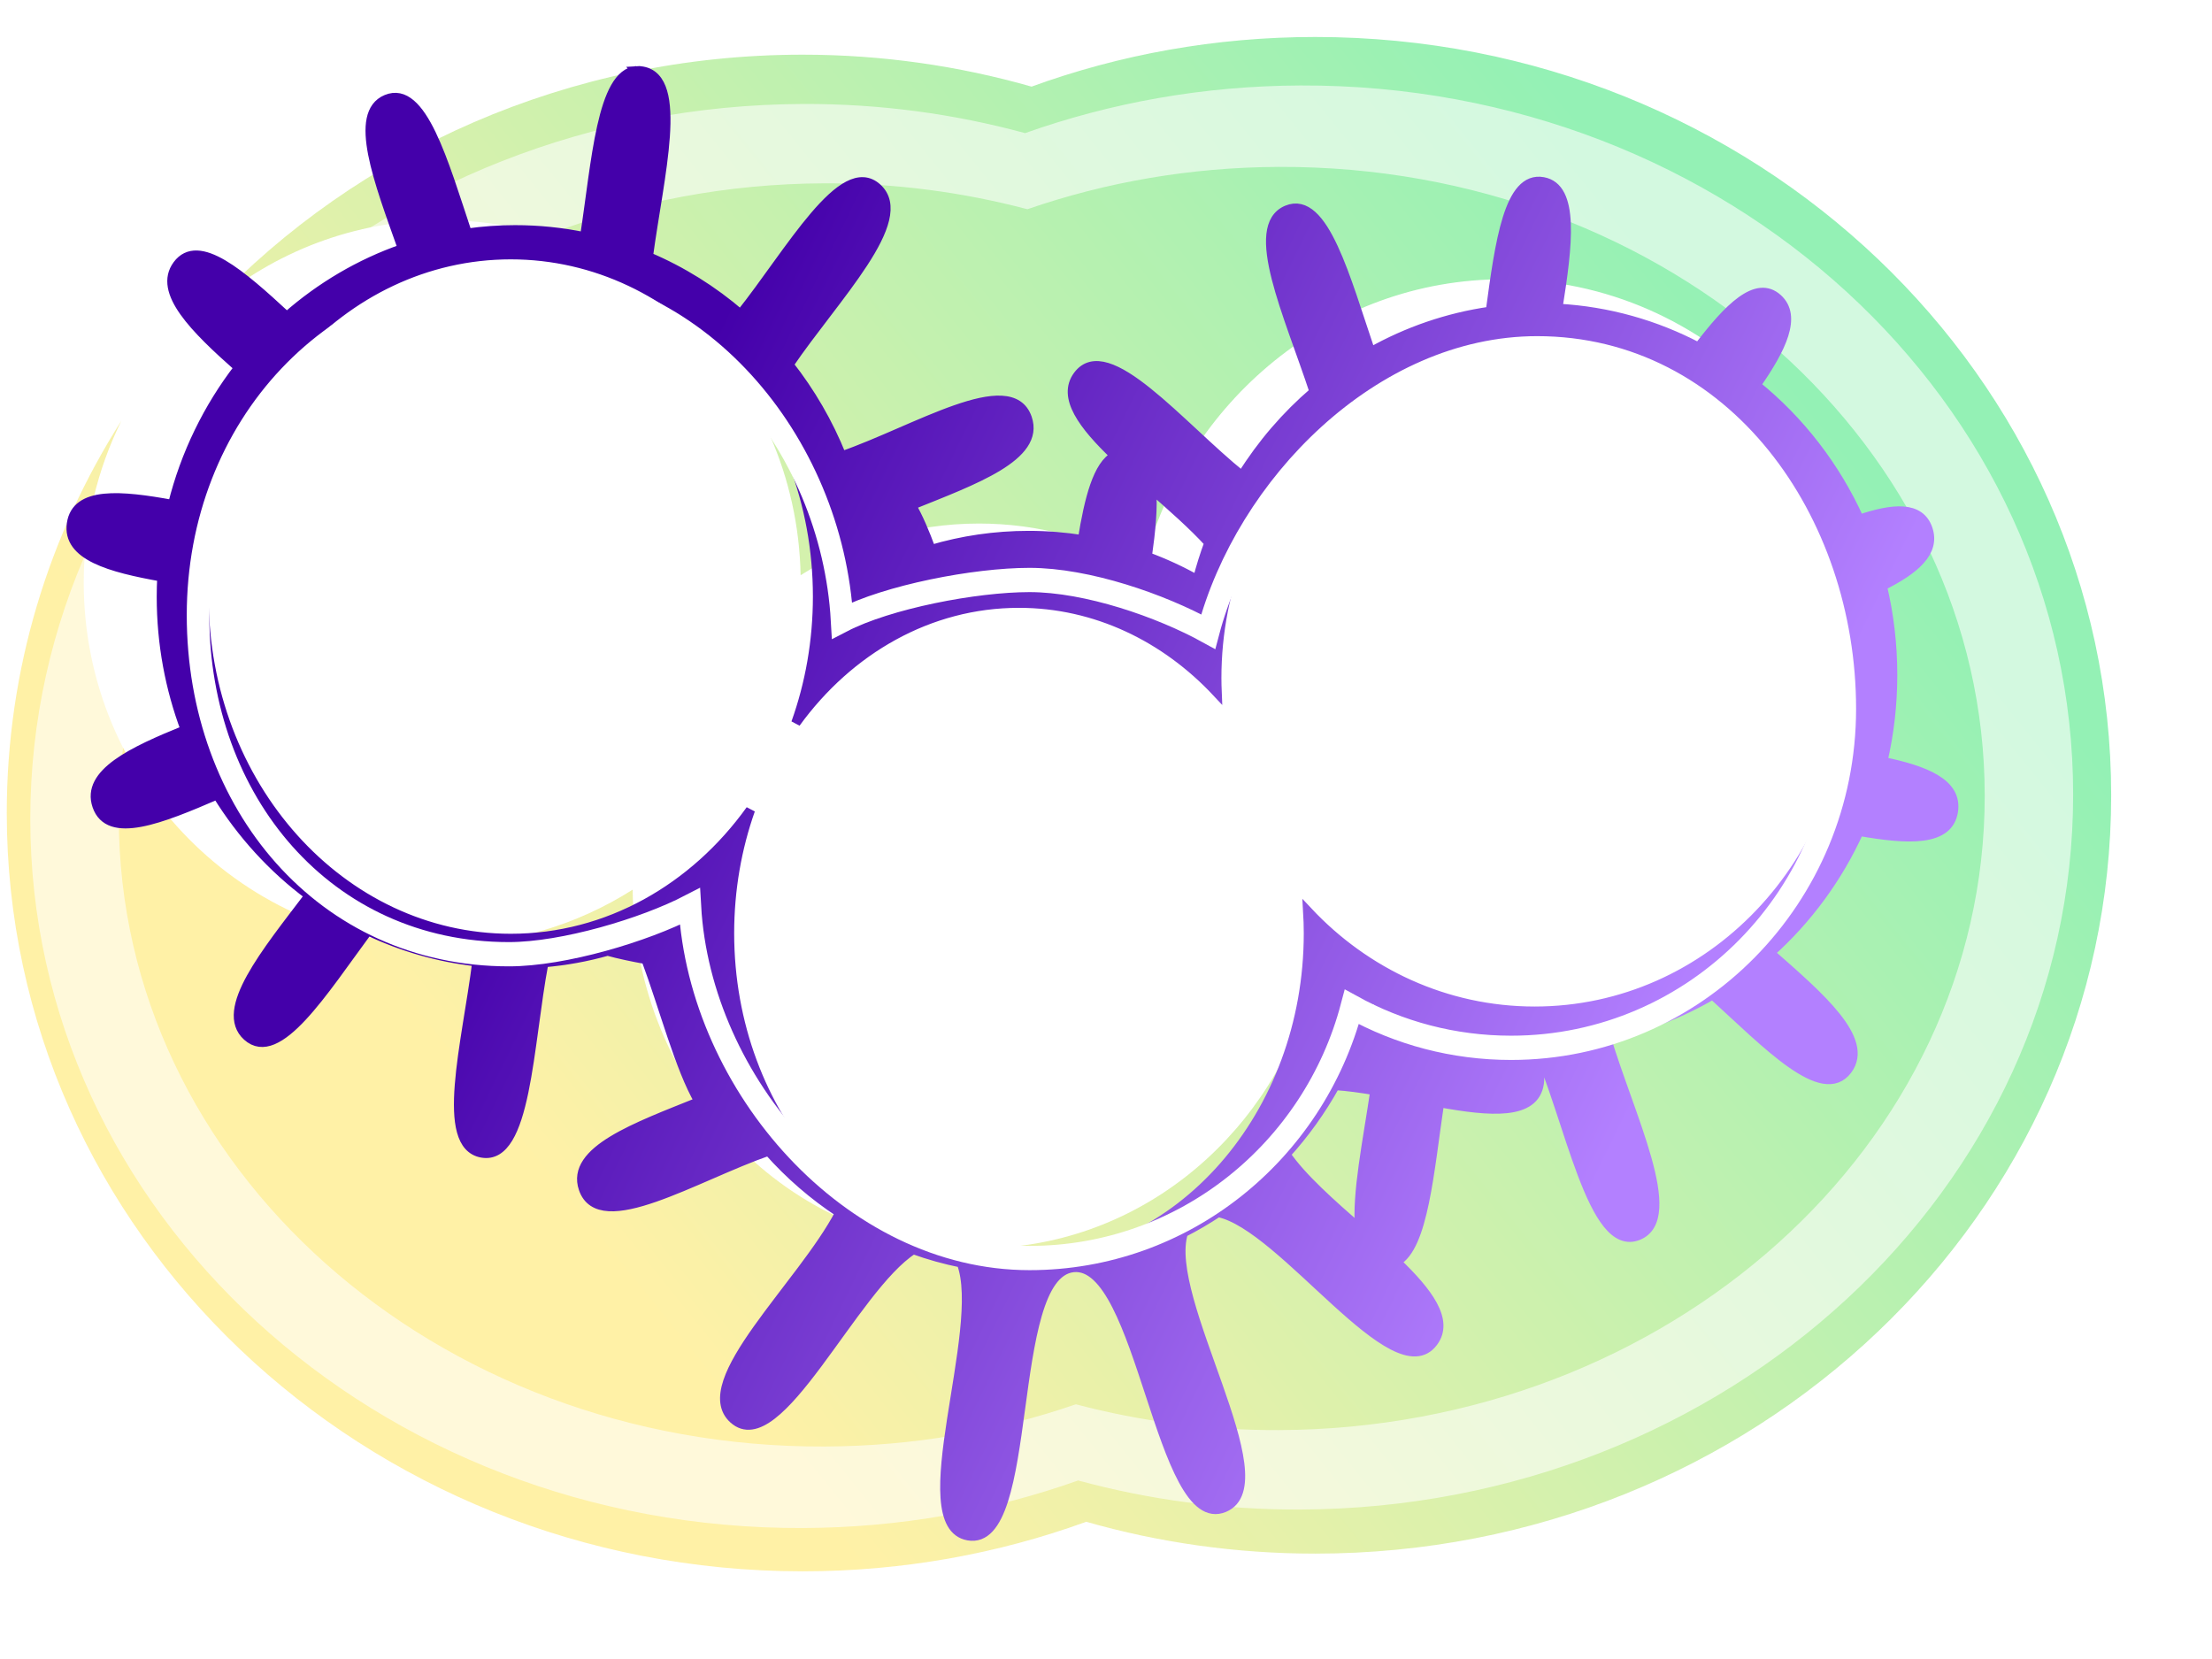
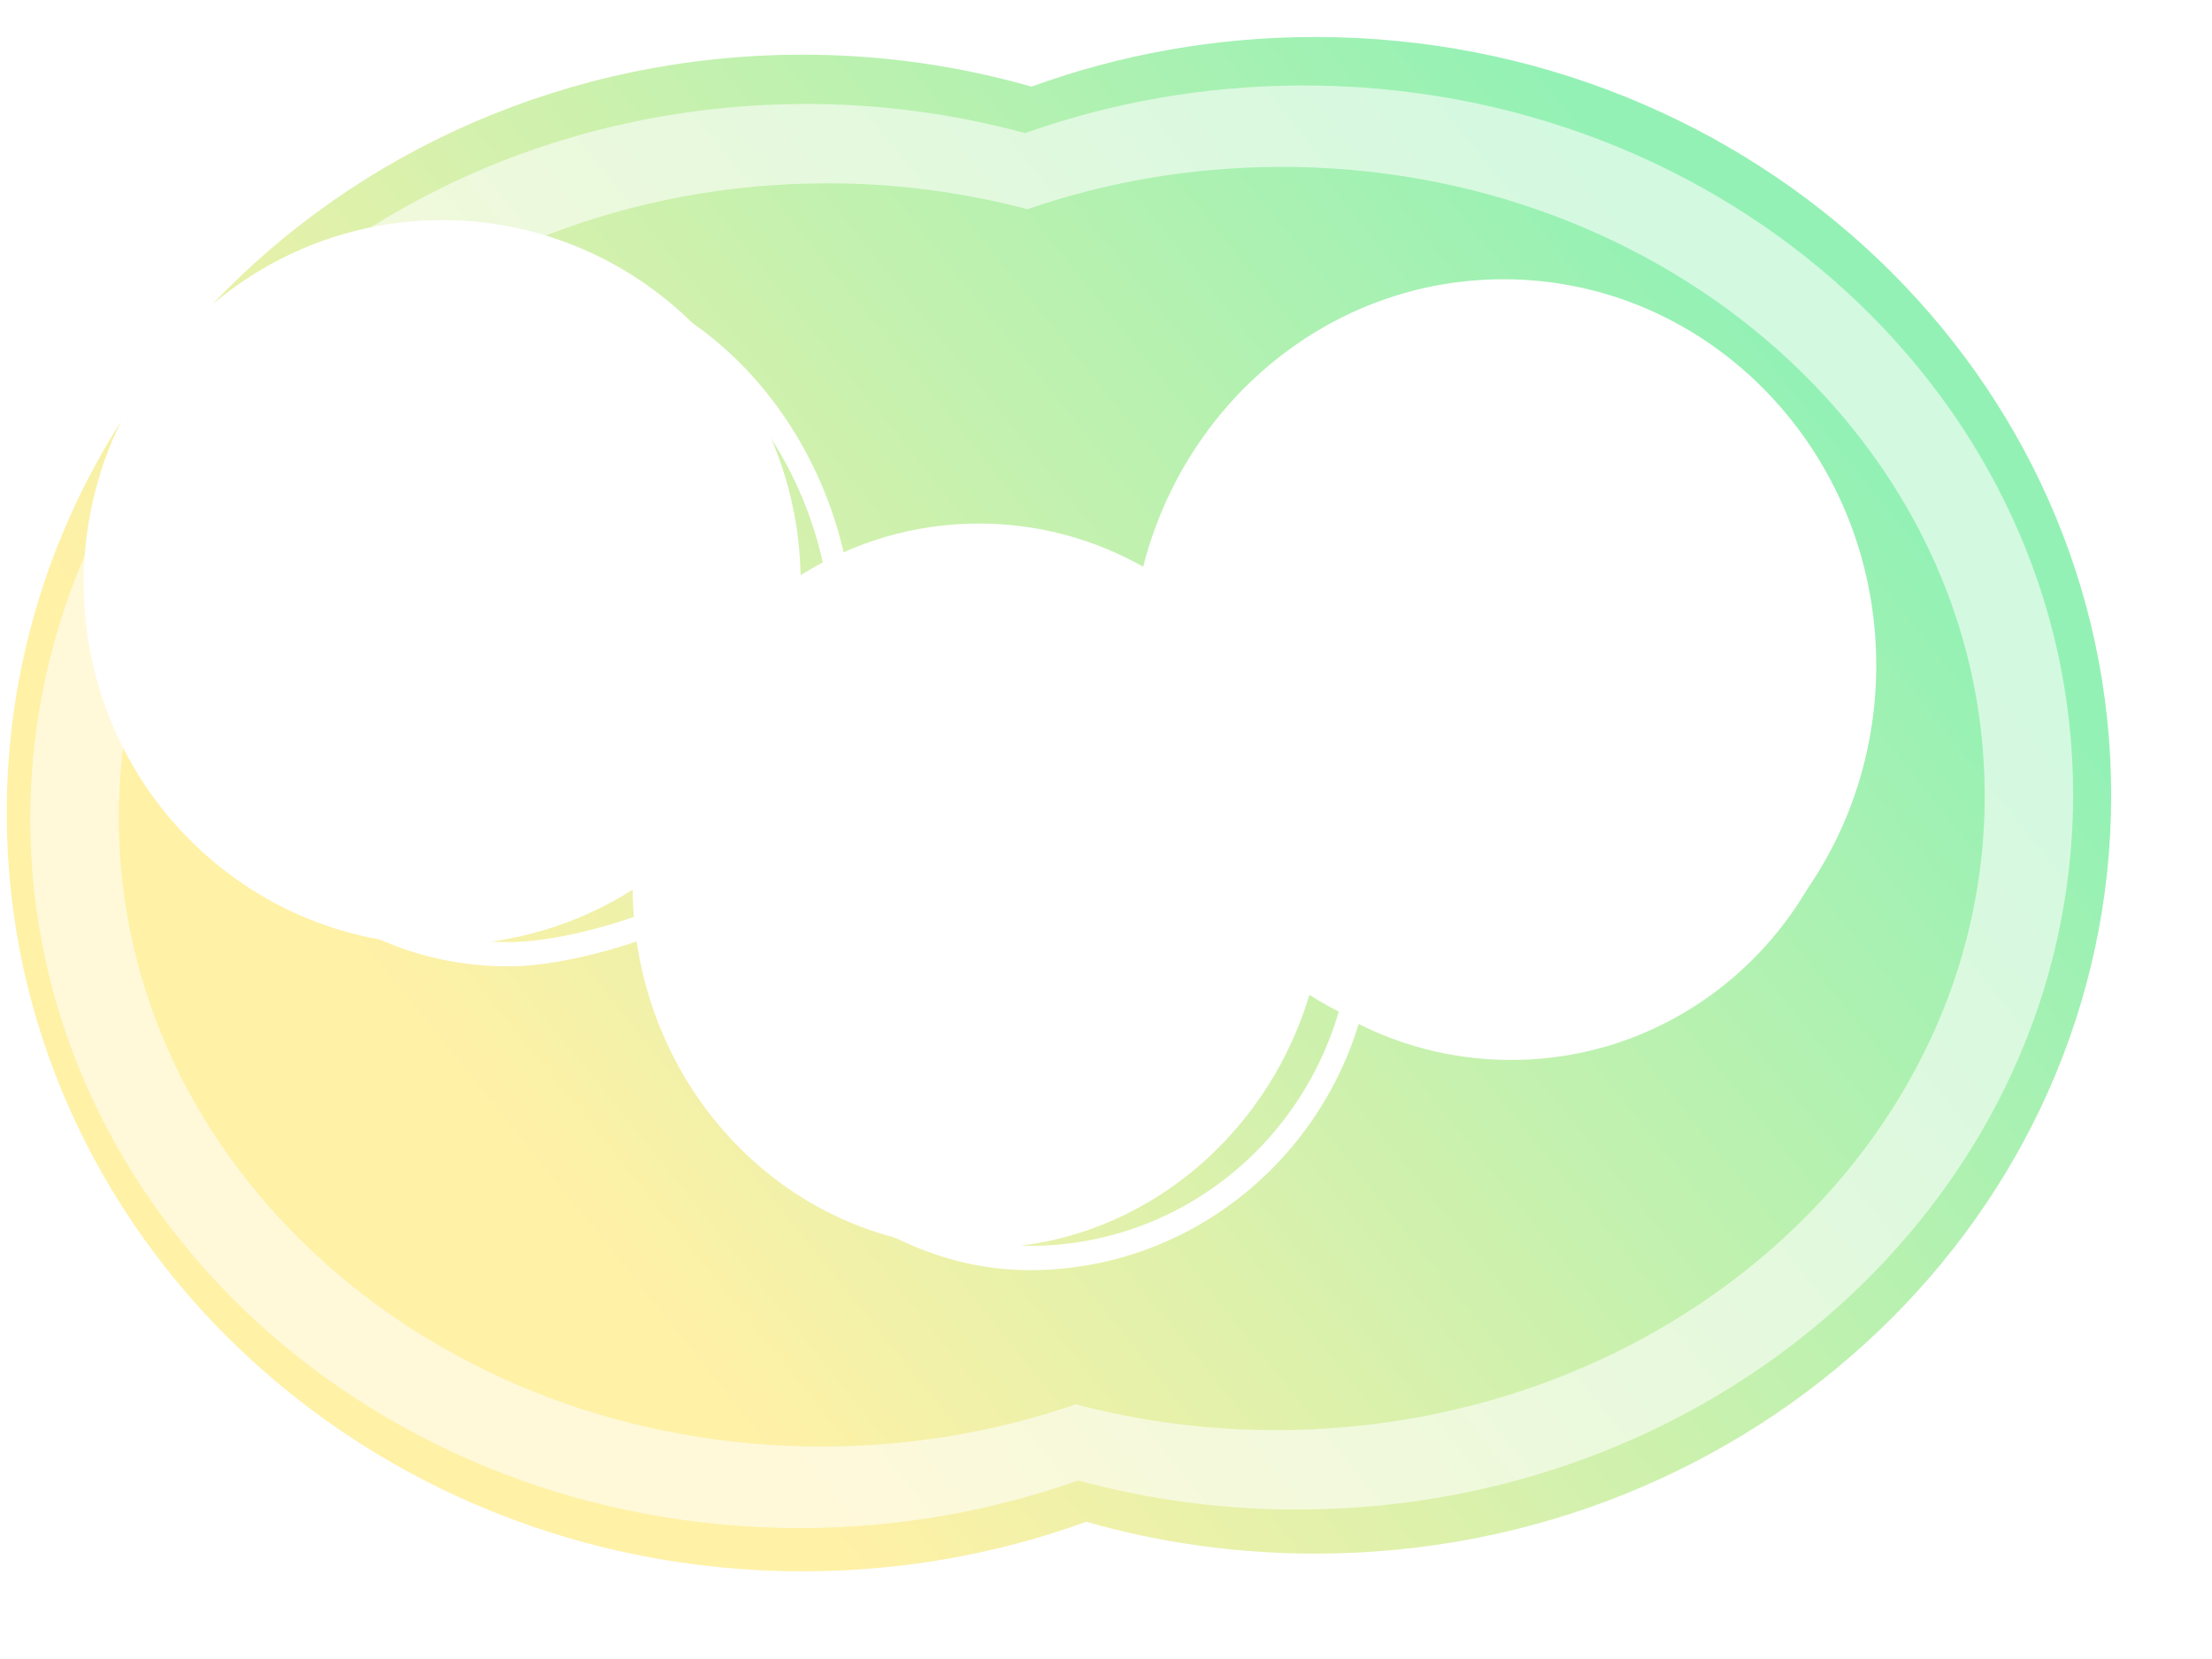
<svg xmlns="http://www.w3.org/2000/svg" xmlns:ns1="http://www.inkscape.org/namespaces/inkscape" xmlns:ns2="http://sodipodi.sourceforge.net/DTD/sodipodi-0.dtd" xmlns:ns4="http://ns.adobe.com/AdobeSVGViewerExtensions/3.0/" xmlns:xlink="http://www.w3.org/1999/xlink" id="svg3181" version="1.1" ns1:version="0.92.4 (5da689c313, 2019-01-14)" width="800" height="600" ns2:docname="相框-19a.svg">
  <defs id="defs3185">
    <linearGradient id="linearGradient3987" ns1:collect="always">
      <stop id="stop3989" offset="0" style="stop-color:#48e680;stop-opacity:1" />
      <stop id="stop3991" offset="1" style="stop-color:#ffe668;stop-opacity:1" />
    </linearGradient>
    <linearGradient ns1:collect="always" id="linearGradient3977">
      <stop style="stop-color:#ffe680;stop-opacity:1;" offset="0" id="stop3979" />
      <stop style="stop-color:#ffe680;stop-opacity:0;" offset="1" id="stop3981" />
    </linearGradient>
    <linearGradient ns1:collect="always" id="linearGradient7434">
      <stop style="stop-color:#4400aa;stop-opacity:1" offset="0" id="stop7436" />
      <stop style="stop-color:#b380ff;stop-opacity:1" offset="1" id="stop7438" />
    </linearGradient>
    <linearGradient ns1:collect="always" id="linearGradient7426">
      <stop style="stop-color:#4400aa;stop-opacity:1" offset="0" id="stop7428" />
      <stop style="stop-color:#b380ff;stop-opacity:1" offset="1" id="stop7430" />
    </linearGradient>
    <linearGradient ns1:collect="always" id="linearGradient4014">
      <stop style="stop-color:#008000;stop-opacity:1" offset="0" id="stop4016" />
      <stop style="stop-color:#b3ff80;stop-opacity:1" offset="1" id="stop4018" />
    </linearGradient>
    <ns1:perspective ns2:type="inkscape:persp3d" ns1:vp_x="0 : 0.5 : 1" ns1:vp_y="0 : 1000 : 0" ns1:vp_z="1 : 0.5 : 1" ns1:persp3d-origin="0.5 : 0.33333333 : 1" id="perspective3189" />
    <ns1:perspective id="perspective3225" ns1:persp3d-origin="0.5 : 0.33333333 : 1" ns1:vp_z="1 : 0.5 : 1" ns1:vp_y="0 : 1000 : 0" ns1:vp_x="0 : 0.5 : 1" ns2:type="inkscape:persp3d" />
    <linearGradient ns1:collect="always" xlink:href="#linearGradient4014" id="linearGradient4020" x1="26.964" y1="26.026" x2="224.913" y2="96.674" gradientUnits="userSpaceOnUse" />
    <ns1:perspective id="perspective4328" ns1:persp3d-origin="0.5 : 0.33333333 : 1" ns1:vp_z="1 : 0.5 : 1" ns1:vp_y="0 : 1000 : 0" ns1:vp_x="0 : 0.5 : 1" ns2:type="inkscape:persp3d" />
    <radialGradient id="XMLID_1_" cx="152.719" cy="46.627" r="6.072" fx="152.719" fy="46.627" gradientTransform="matrix(3.158,0,0,3.439,-445.82,-100.867)" gradientUnits="userSpaceOnUse">
      <stop offset="0.006" style="stop-color:#FDD9E0" id="stop4187" />
      <stop offset="1" style="stop-color:#F881AC" id="stop4189" />
      <ns4:midPointStop offset="0.006" style="stop-color:#FDD9E0" />
      <ns4:midPointStop offset="0.5" style="stop-color:#FDD9E0" />
      <ns4:midPointStop offset="1" style="stop-color:#F881AC" />
    </radialGradient>
    <linearGradient id="XMLID_2_" gradientUnits="userSpaceOnUse" x1="37.391" y1="32.984" x2="37.391" y2="66.906">
      <stop offset="0" style="stop-color:#FFFFFF" id="stop4194" />
      <stop offset="1" style="stop-color:#FA9AB8" id="stop4196" />
      <ns4:midPointStop offset="0" style="stop-color:#FFFFFF" />
      <ns4:midPointStop offset="0.5" style="stop-color:#FFFFFF" />
      <ns4:midPointStop offset="1" style="stop-color:#FA9AB8" />
    </linearGradient>
    <radialGradient id="XMLID_3_" cx="182.225" cy="41.333" r="10.587" fx="182.225" fy="41.333" gradientTransform="matrix(3.158,0,0,3.439,-445.82,-100.867)" gradientUnits="userSpaceOnUse">
      <stop offset="0.006" style="stop-color:#FFFFE6" id="stop4203" />
      <stop offset="0.07" style="stop-color:#FFFED9" id="stop4205" />
      <stop offset="0.187" style="stop-color:#FFFAB8" id="stop4207" />
      <stop offset="0.345" style="stop-color:#FFF482" id="stop4209" />
      <stop offset="0.534" style="stop-color:#FFEC38" id="stop4211" />
      <stop offset="0.668" style="stop-color:#FFE600" id="stop4213" />
      <ns4:midPointStop offset="0.006" style="stop-color:#FFFFE6" />
      <ns4:midPointStop offset="0.573" style="stop-color:#FFFFE6" />
      <ns4:midPointStop offset="0.668" style="stop-color:#FFE600" />
    </radialGradient>
    <linearGradient id="XMLID_4_" gradientUnits="userSpaceOnUse" x1="129.436" y1="6.442" x2="129.436" y2="44.527">
      <stop offset="0.006" style="stop-color:#FFFFF2" id="stop4218" />
      <stop offset="0.142" style="stop-color:#FFFEE7" id="stop4220" />
      <stop offset="0.384" style="stop-color:#FFFBC8" id="stop4222" />
      <stop offset="0.701" style="stop-color:#FFF797" id="stop4224" />
      <stop offset="1" style="stop-color:#FFF263" id="stop4226" />
      <ns4:midPointStop offset="0.006" style="stop-color:#FFFFF2" />
      <ns4:midPointStop offset="0.58" style="stop-color:#FFFFF2" />
      <ns4:midPointStop offset="1" style="stop-color:#FFF263" />
    </linearGradient>
    <radialGradient id="XMLID_5_" cx="209.175" cy="50.179" r="14.114" fx="209.175" fy="50.179" gradientTransform="matrix(3.158,0,0,3.439,-445.82,-100.867)" gradientUnits="userSpaceOnUse">
      <stop offset="0.006" style="stop-color:#FEF2EC" id="stop4233" />
      <stop offset="0.086" style="stop-color:#FEECDF" id="stop4235" />
      <stop offset="0.232" style="stop-color:#FEDBBE" id="stop4237" />
      <stop offset="0.429" style="stop-color:#FDBF88" id="stop4239" />
      <stop offset="0.667" style="stop-color:#FD993E" id="stop4241" />
      <stop offset="0.668" style="stop-color:#FD993E" id="stop4243" />
      <ns4:midPointStop offset="0.006" style="stop-color:#FEF2EC" />
      <ns4:midPointStop offset="0.573" style="stop-color:#FEF2EC" />
      <ns4:midPointStop offset="0.668" style="stop-color:#FD993E" />
    </radialGradient>
    <linearGradient id="XMLID_6_" gradientUnits="userSpaceOnUse" x1="214.535" y1="39.558" x2="214.535" y2="77.642">
      <stop offset="0.006" style="stop-color:#FEF2EC" id="stop4248" />
      <stop offset="0.154" style="stop-color:#FEECE1" id="stop4250" />
      <stop offset="0.418" style="stop-color:#FEDEC2" id="stop4252" />
      <stop offset="0.764" style="stop-color:#FDC691" id="stop4254" />
      <stop offset="1" style="stop-color:#FDB46C" id="stop4256" />
      <ns4:midPointStop offset="0.006" style="stop-color:#FEF2EC" />
      <ns4:midPointStop offset="0.58" style="stop-color:#FEF2EC" />
      <ns4:midPointStop offset="1" style="stop-color:#FDB46C" />
    </linearGradient>
    <radialGradient id="XMLID_7_" cx="241.075" cy="43.421" r="16.86" fx="241.075" fy="43.421" gradientTransform="matrix(3.158,0,0,3.439,-445.82,-100.867)" gradientUnits="userSpaceOnUse">
      <stop offset="0.006" style="stop-color:#E6F5E1" id="stop4263" />
      <stop offset="0.088" style="stop-color:#E4F4D4" id="stop4265" />
      <stop offset="0.24" style="stop-color:#DFF1B3" id="stop4267" />
      <stop offset="0.444" style="stop-color:#D6ED7D" id="stop4269" />
      <stop offset="0.668" style="stop-color:#CCE83A" id="stop4271" />
      <ns4:midPointStop offset="0.006" style="stop-color:#E6F5E1" />
      <ns4:midPointStop offset="0.573" style="stop-color:#E6F5E1" />
      <ns4:midPointStop offset="0.668" style="stop-color:#CCE83A" />
    </radialGradient>
    <linearGradient id="XMLID_8_" gradientUnits="userSpaceOnUse" x1="315.265" y1="13.624" x2="315.265" y2="51.707">
      <stop offset="0.006" style="stop-color:#F2FAEF" id="stop4276" />
      <stop offset="0.206" style="stop-color:#F0F9E4" id="stop4278" />
      <stop offset="0.564" style="stop-color:#ECF8C5" id="stop4280" />
      <stop offset="1" style="stop-color:#E6F598" id="stop4282" />
      <ns4:midPointStop offset="0.006" style="stop-color:#F2FAEF" />
      <ns4:midPointStop offset="0.58" style="stop-color:#F2FAEF" />
      <ns4:midPointStop offset="1" style="stop-color:#E6F598" />
    </linearGradient>
    <radialGradient id="XMLID_9_" cx="271.324" cy="53.248" r="17.251" fx="271.324" fy="53.248" gradientTransform="matrix(3.158,0,0,3.439,-445.82,-100.867)" gradientUnits="userSpaceOnUse">
      <stop offset="0.006" style="stop-color:#F2FAFC" id="stop4289" />
      <stop offset="0.089" style="stop-color:#E5F5F9" id="stop4291" />
      <stop offset="0.243" style="stop-color:#C4E9F2" id="stop4293" />
      <stop offset="0.45" style="stop-color:#8ED5E6" id="stop4295" />
      <stop offset="0.668" style="stop-color:#4EBDD7" id="stop4297" />
      <ns4:midPointStop offset="0.006" style="stop-color:#F2FAFC" />
      <ns4:midPointStop offset="0.573" style="stop-color:#F2FAFC" />
      <ns4:midPointStop offset="0.668" style="stop-color:#4EBDD7" />
    </radialGradient>
    <linearGradient id="XMLID_10_" gradientUnits="userSpaceOnUse" x1="410.784" y1="46.738" x2="410.784" y2="84.822">
      <stop offset="0.006" style="stop-color:#F2FAFC" id="stop4302" />
      <stop offset="0.168" style="stop-color:#E7F6F9" id="stop4304" />
      <stop offset="0.457" style="stop-color:#C8EAF2" id="stop4306" />
      <stop offset="0.837" style="stop-color:#97D8E7" id="stop4308" />
      <stop offset="1" style="stop-color:#80CFE2" id="stop4310" />
      <ns4:midPointStop offset="0.006" style="stop-color:#F2FAFC" />
      <ns4:midPointStop offset="0.58" style="stop-color:#F2FAFC" />
      <ns4:midPointStop offset="1" style="stop-color:#80CFE2" />
    </linearGradient>
    <ns1:perspective id="perspective4956" ns1:persp3d-origin="44.29134 : 103.7126 : 1" ns1:vp_z="88.58268 : 155.56889 : 1" ns1:vp_y="0 : 1000 : 0" ns1:vp_x="0 : 155.56889 : 1" ns2:type="inkscape:persp3d" />
    <ns1:perspective id="perspective5160" ns1:persp3d-origin="0.5 : 0.33333333 : 1" ns1:vp_z="1 : 0.5 : 1" ns1:vp_y="0 : 1000 : 0" ns1:vp_x="0 : 0.5 : 1" ns2:type="inkscape:persp3d" />
    <radialGradient id="XMLID_1_-7" cx="29.897" cy="60.273" r="45.925" fx="29.897" fy="60.273" gradientUnits="userSpaceOnUse">
      <stop offset="0.006" style="stop-color:#FDD9C9" id="stop5069" />
      <stop offset="0.186" style="stop-color:#FCCCC1" id="stop5071" />
      <stop offset="0.516" style="stop-color:#FBABAE" id="stop5073" />
      <stop offset="0.668" style="stop-color:#FA9AA3" id="stop5075" />
      <ns4:midPointStop offset="0.006" style="stop-color:#FDD9C9" />
      <ns4:midPointStop offset="0.573" style="stop-color:#FDD9C9" />
      <ns4:midPointStop offset="0.668" style="stop-color:#FA9AA3" />
    </radialGradient>
    <linearGradient id="XMLID_2_-2" gradientUnits="userSpaceOnUse" x1="29.659" y1="2.819" x2="29.659" y2="30.048">
      <stop offset="0.006" style="stop-color:#FEF2EC" id="stop5080" />
      <stop offset="0.268" style="stop-color:#FDE7E2" id="stop5082" />
      <stop offset="0.733" style="stop-color:#FCC8C9" id="stop5084" />
      <stop offset="1" style="stop-color:#FBB4B8" id="stop5086" />
      <ns4:midPointStop offset="0.006" style="stop-color:#FEF2EC" />
      <ns4:midPointStop offset="0.58" style="stop-color:#FEF2EC" />
      <ns4:midPointStop offset="1" style="stop-color:#FBB4B8" />
    </linearGradient>
    <radialGradient id="XMLID_3_-9" cx="31.813" cy="135.859" r="47.836" fx="31.813" fy="135.859" gradientUnits="userSpaceOnUse">
      <stop offset="0.006" style="stop-color:#FEF2EC" id="stop5093" />
      <stop offset="0.086" style="stop-color:#FEECDF" id="stop5095" />
      <stop offset="0.232" style="stop-color:#FEDBBE" id="stop5097" />
      <stop offset="0.429" style="stop-color:#FDBF88" id="stop5099" />
      <stop offset="0.667" style="stop-color:#FD993E" id="stop5101" />
      <stop offset="0.668" style="stop-color:#FD993E" id="stop5103" />
      <ns4:midPointStop offset="0.006" style="stop-color:#FEF2EC" />
      <ns4:midPointStop offset="0.573" style="stop-color:#FEF2EC" />
      <ns4:midPointStop offset="0.668" style="stop-color:#FD993E" />
    </radialGradient>
    <linearGradient id="XMLID_4_-7" gradientUnits="userSpaceOnUse" x1="29.659" y1="78.403" x2="29.659" y2="105.634">
      <stop offset="0.006" style="stop-color:#FEF2EC" id="stop5108" />
      <stop offset="0.154" style="stop-color:#FEECE1" id="stop5110" />
      <stop offset="0.418" style="stop-color:#FEDEC2" id="stop5112" />
      <stop offset="0.764" style="stop-color:#FDC691" id="stop5114" />
      <stop offset="1" style="stop-color:#FDB46C" id="stop5116" />
      <ns4:midPointStop offset="0.006" style="stop-color:#FEF2EC" />
      <ns4:midPointStop offset="0.58" style="stop-color:#FEF2EC" />
      <ns4:midPointStop offset="1" style="stop-color:#FDB46C" />
    </linearGradient>
    <radialGradient id="XMLID_5_-5" cx="30.858" cy="209.533" r="50.703" fx="30.858" fy="209.533" gradientUnits="userSpaceOnUse">
      <stop offset="0.006" style="stop-color:#E6F5E1" id="stop5123" />
      <stop offset="0.088" style="stop-color:#E4F4D4" id="stop5125" />
      <stop offset="0.24" style="stop-color:#DFF1B3" id="stop5127" />
      <stop offset="0.444" style="stop-color:#D6ED7D" id="stop5129" />
      <stop offset="0.668" style="stop-color:#CCE83A" id="stop5131" />
      <ns4:midPointStop offset="0.006" style="stop-color:#E6F5E1" />
      <ns4:midPointStop offset="0.573" style="stop-color:#E6F5E1" />
      <ns4:midPointStop offset="0.668" style="stop-color:#CCE83A" />
    </radialGradient>
    <linearGradient id="XMLID_6_-3" gradientUnits="userSpaceOnUse" x1="29.659" y1="153.988" x2="29.659" y2="181.218">
      <stop offset="0.006" style="stop-color:#F2FAEF" id="stop5136" />
      <stop offset="0.206" style="stop-color:#F0F9E4" id="stop5138" />
      <stop offset="0.564" style="stop-color:#ECF8C5" id="stop5140" />
      <stop offset="1" style="stop-color:#E6F598" id="stop5142" />
      <ns4:midPointStop offset="0.006" style="stop-color:#F2FAEF" />
      <ns4:midPointStop offset="0.58" style="stop-color:#F2FAEF" />
      <ns4:midPointStop offset="1" style="stop-color:#E6F598" />
    </linearGradient>
    <ns1:perspective id="perspective5160-9" ns1:persp3d-origin="0.5 : 0.33333333 : 1" ns1:vp_z="1 : 0.5 : 1" ns1:vp_y="0 : 1000 : 0" ns1:vp_x="0 : 0.5 : 1" ns2:type="inkscape:persp3d" />
    <radialGradient id="XMLID_1_-6" cx="29.897" cy="60.273" r="45.925" fx="29.897" fy="60.273" gradientUnits="userSpaceOnUse">
      <stop offset="0.006" style="stop-color:#FDD9C9" id="stop5069-0" />
      <stop offset="0.186" style="stop-color:#FCCCC1" id="stop5071-8" />
      <stop offset="0.516" style="stop-color:#FBABAE" id="stop5073-2" />
      <stop offset="0.668" style="stop-color:#FA9AA3" id="stop5075-7" />
      <ns4:midPointStop offset="0.006" style="stop-color:#FDD9C9" />
      <ns4:midPointStop offset="0.573" style="stop-color:#FDD9C9" />
      <ns4:midPointStop offset="0.668" style="stop-color:#FA9AA3" />
    </radialGradient>
    <linearGradient id="XMLID_2_-4" gradientUnits="userSpaceOnUse" x1="29.659" y1="2.819" x2="29.659" y2="30.048">
      <stop offset="0.006" style="stop-color:#FEF2EC" id="stop5080-0" />
      <stop offset="0.268" style="stop-color:#FDE7E2" id="stop5082-7" />
      <stop offset="0.733" style="stop-color:#FCC8C9" id="stop5084-6" />
      <stop offset="1" style="stop-color:#FBB4B8" id="stop5086-0" />
      <ns4:midPointStop offset="0.006" style="stop-color:#FEF2EC" />
      <ns4:midPointStop offset="0.58" style="stop-color:#FEF2EC" />
      <ns4:midPointStop offset="1" style="stop-color:#FBB4B8" />
    </linearGradient>
    <radialGradient id="XMLID_3_-1" cx="31.813" cy="135.859" r="47.836" fx="31.813" fy="135.859" gradientUnits="userSpaceOnUse">
      <stop offset="0.006" style="stop-color:#FEF2EC" id="stop5093-2" />
      <stop offset="0.086" style="stop-color:#FEECDF" id="stop5095-9" />
      <stop offset="0.232" style="stop-color:#FEDBBE" id="stop5097-3" />
      <stop offset="0.429" style="stop-color:#FDBF88" id="stop5099-8" />
      <stop offset="0.667" style="stop-color:#FD993E" id="stop5101-5" />
      <stop offset="0.668" style="stop-color:#FD993E" id="stop5103-1" />
      <ns4:midPointStop offset="0.006" style="stop-color:#FEF2EC" />
      <ns4:midPointStop offset="0.573" style="stop-color:#FEF2EC" />
      <ns4:midPointStop offset="0.668" style="stop-color:#FD993E" />
    </radialGradient>
    <linearGradient id="XMLID_4_-5" gradientUnits="userSpaceOnUse" x1="29.659" y1="78.403" x2="29.659" y2="105.634">
      <stop offset="0.006" style="stop-color:#FEF2EC" id="stop5108-6" />
      <stop offset="0.154" style="stop-color:#FEECE1" id="stop5110-6" />
      <stop offset="0.418" style="stop-color:#FEDEC2" id="stop5112-8" />
      <stop offset="0.764" style="stop-color:#FDC691" id="stop5114-8" />
      <stop offset="1" style="stop-color:#FDB46C" id="stop5116-9" />
      <ns4:midPointStop offset="0.006" style="stop-color:#FEF2EC" />
      <ns4:midPointStop offset="0.58" style="stop-color:#FEF2EC" />
      <ns4:midPointStop offset="1" style="stop-color:#FDB46C" />
    </linearGradient>
    <radialGradient id="XMLID_5_-8" cx="30.858" cy="209.533" r="50.703" fx="30.858" fy="209.533" gradientUnits="userSpaceOnUse">
      <stop offset="0.006" style="stop-color:#E6F5E1" id="stop5123-7" />
      <stop offset="0.088" style="stop-color:#E4F4D4" id="stop5125-0" />
      <stop offset="0.24" style="stop-color:#DFF1B3" id="stop5127-7" />
      <stop offset="0.444" style="stop-color:#D6ED7D" id="stop5129-9" />
      <stop offset="0.668" style="stop-color:#CCE83A" id="stop5131-1" />
      <ns4:midPointStop offset="0.006" style="stop-color:#E6F5E1" />
      <ns4:midPointStop offset="0.573" style="stop-color:#E6F5E1" />
      <ns4:midPointStop offset="0.668" style="stop-color:#CCE83A" />
    </radialGradient>
    <linearGradient id="XMLID_6_-5" gradientUnits="userSpaceOnUse" x1="29.659" y1="153.988" x2="29.659" y2="181.218">
      <stop offset="0.006" style="stop-color:#F2FAEF" id="stop5136-8" />
      <stop offset="0.206" style="stop-color:#F0F9E4" id="stop5138-6" />
      <stop offset="0.564" style="stop-color:#ECF8C5" id="stop5140-3" />
      <stop offset="1" style="stop-color:#E6F598" id="stop5142-9" />
      <ns4:midPointStop offset="0.006" style="stop-color:#F2FAEF" />
      <ns4:midPointStop offset="0.58" style="stop-color:#F2FAEF" />
      <ns4:midPointStop offset="1" style="stop-color:#E6F598" />
    </linearGradient>
    <ns1:perspective id="perspective6040" ns1:persp3d-origin="0.5 : 0.33333333 : 1" ns1:vp_z="1 : 0.5 : 1" ns1:vp_y="0 : 1000 : 0" ns1:vp_x="0 : 0.5 : 1" ns2:type="inkscape:persp3d" />
    <radialGradient id="XMLID_1_-2" cx="29.897" cy="137.606" r="45.925" fx="29.897" fy="137.606" gradientUnits="userSpaceOnUse">
      <stop offset="0.006" style="stop-color:#FDD9C9" id="stop5921" />
      <stop offset="0.186" style="stop-color:#FCCCC1" id="stop5923" />
      <stop offset="0.516" style="stop-color:#FBABAE" id="stop5925" />
      <stop offset="0.668" style="stop-color:#FA9AA3" id="stop5927" />
      <ns4:midPointStop offset="0.006" style="stop-color:#FDD9C9" />
      <ns4:midPointStop offset="0.573" style="stop-color:#FDD9C9" />
      <ns4:midPointStop offset="0.668" style="stop-color:#FA9AA3" />
    </radialGradient>
    <linearGradient id="XMLID_2_-3" gradientUnits="userSpaceOnUse" x1="29.659" y1="80.151" x2="29.659" y2="107.38">
      <stop offset="0.006" style="stop-color:#FEF2EC" id="stop5932" />
      <stop offset="0.268" style="stop-color:#FDE7E2" id="stop5934" />
      <stop offset="0.733" style="stop-color:#FCC8C9" id="stop5936" />
      <stop offset="1" style="stop-color:#FBB4B8" id="stop5938" />
      <ns4:midPointStop offset="0.006" style="stop-color:#FEF2EC" />
      <ns4:midPointStop offset="0.58" style="stop-color:#FEF2EC" />
      <ns4:midPointStop offset="1" style="stop-color:#FBB4B8" />
    </linearGradient>
    <radialGradient id="XMLID_3_-94" cx="31.813" cy="213.191" r="47.836" fx="31.813" fy="213.191" gradientUnits="userSpaceOnUse">
      <stop offset="0.006" style="stop-color:#FEF2EC" id="stop5945" />
      <stop offset="0.086" style="stop-color:#FEECDF" id="stop5947" />
      <stop offset="0.232" style="stop-color:#FEDBBE" id="stop5949" />
      <stop offset="0.429" style="stop-color:#FDBF88" id="stop5951" />
      <stop offset="0.667" style="stop-color:#FD993E" id="stop5953" />
      <stop offset="0.668" style="stop-color:#FD993E" id="stop5955" />
      <ns4:midPointStop offset="0.006" style="stop-color:#FEF2EC" />
      <ns4:midPointStop offset="0.573" style="stop-color:#FEF2EC" />
      <ns4:midPointStop offset="0.668" style="stop-color:#FD993E" />
    </radialGradient>
    <linearGradient id="XMLID_4_-8" gradientUnits="userSpaceOnUse" x1="29.659" y1="155.735" x2="29.659" y2="182.966">
      <stop offset="0.006" style="stop-color:#FEF2EC" id="stop5960" />
      <stop offset="0.154" style="stop-color:#FEECE1" id="stop5962" />
      <stop offset="0.418" style="stop-color:#FEDEC2" id="stop5964" />
      <stop offset="0.764" style="stop-color:#FDC691" id="stop5966" />
      <stop offset="1" style="stop-color:#FDB46C" id="stop5968" />
      <ns4:midPointStop offset="0.006" style="stop-color:#FEF2EC" />
      <ns4:midPointStop offset="0.58" style="stop-color:#FEF2EC" />
      <ns4:midPointStop offset="1" style="stop-color:#FDB46C" />
    </linearGradient>
    <radialGradient id="XMLID_5_-51" cx="30.858" cy="286.865" r="50.703" fx="30.858" fy="286.865" gradientUnits="userSpaceOnUse">
      <stop offset="0.006" style="stop-color:#E6F5E1" id="stop5975" />
      <stop offset="0.088" style="stop-color:#E4F4D4" id="stop5977" />
      <stop offset="0.24" style="stop-color:#DFF1B3" id="stop5979" />
      <stop offset="0.444" style="stop-color:#D6ED7D" id="stop5981" />
      <stop offset="0.668" style="stop-color:#CCE83A" id="stop5983" />
      <ns4:midPointStop offset="0.006" style="stop-color:#E6F5E1" />
      <ns4:midPointStop offset="0.573" style="stop-color:#E6F5E1" />
      <ns4:midPointStop offset="0.668" style="stop-color:#CCE83A" />
    </radialGradient>
    <linearGradient id="XMLID_6_-32" gradientUnits="userSpaceOnUse" x1="29.659" y1="231.32" x2="29.659" y2="258.55">
      <stop offset="0.006" style="stop-color:#F2FAEF" id="stop5988" />
      <stop offset="0.206" style="stop-color:#F0F9E4" id="stop5990" />
      <stop offset="0.564" style="stop-color:#ECF8C5" id="stop5992" />
      <stop offset="1" style="stop-color:#E6F598" id="stop5994" />
      <ns4:midPointStop offset="0.006" style="stop-color:#F2FAEF" />
      <ns4:midPointStop offset="0.58" style="stop-color:#F2FAEF" />
      <ns4:midPointStop offset="1" style="stop-color:#E6F598" />
    </linearGradient>
    <radialGradient id="XMLID_7_-8" cx="35.276" cy="64.846" r="51.47" fx="35.276" fy="64.846" gradientUnits="userSpaceOnUse">
      <stop offset="0.006" style="stop-color:#F2FAFC" id="stop6001" />
      <stop offset="0.089" style="stop-color:#E5F5F9" id="stop6003" />
      <stop offset="0.243" style="stop-color:#C4E9F2" id="stop6005" />
      <stop offset="0.45" style="stop-color:#8ED5E6" id="stop6007" />
      <stop offset="0.668" style="stop-color:#4EBDD7" id="stop6009" />
      <ns4:midPointStop offset="0.006" style="stop-color:#F2FAFC" />
      <ns4:midPointStop offset="0.573" style="stop-color:#F2FAFC" />
      <ns4:midPointStop offset="0.668" style="stop-color:#4EBDD7" />
    </radialGradient>
    <linearGradient id="XMLID_8_-1" gradientUnits="userSpaceOnUse" x1="35.021" y1="3.031" x2="35.021" y2="32.328">
      <stop offset="0.006" style="stop-color:#F2FAFC" id="stop6014" />
      <stop offset="0.168" style="stop-color:#E7F6F9" id="stop6016" />
      <stop offset="0.457" style="stop-color:#C8EAF2" id="stop6018" />
      <stop offset="0.837" style="stop-color:#97D8E7" id="stop6020" />
      <stop offset="1" style="stop-color:#80CFE2" id="stop6022" />
      <ns4:midPointStop offset="0.006" style="stop-color:#F2FAFC" />
      <ns4:midPointStop offset="0.58" style="stop-color:#F2FAFC" />
      <ns4:midPointStop offset="1" style="stop-color:#80CFE2" />
    </linearGradient>
    <linearGradient ns1:collect="always" xlink:href="#linearGradient7426" id="linearGradient7432" x1="188.994" y1="235.311" x2="491.045" y2="398.176" gradientUnits="userSpaceOnUse" gradientTransform="matrix(1.204,0,0,1.327,-58.996,-115.978)" />
    <linearGradient ns1:collect="always" xlink:href="#linearGradient7434" id="linearGradient7440" x1="188.994" y1="235.311" x2="491.045" y2="398.176" gradientUnits="userSpaceOnUse" gradientTransform="matrix(1.204,0,0,1.327,-58.996,-115.978)" />
    <filter ns1:collect="always" id="filter7478" color-interpolation-filters="sRGB">
      <feGaussianBlur ns1:collect="always" stdDeviation="6.368" id="feGaussianBlur7480" />
    </filter>
    <linearGradient ns1:collect="always" xlink:href="#linearGradient3977" id="linearGradient3983" x1="-457.309" y1="-141.93" x2="-452.688" y2="-141.93" gradientUnits="userSpaceOnUse" />
    <linearGradient ns1:collect="always" xlink:href="#linearGradient3987" id="linearGradient3985" x1="571.826" y1="96.348" x2="171.13" y2="410.783" gradientUnits="userSpaceOnUse" />
    <linearGradient ns1:collect="always" xlink:href="#linearGradient3987-4" id="linearGradient3985-7" x1="571.826" y1="96.348" x2="171.13" y2="410.783" gradientUnits="userSpaceOnUse" />
    <linearGradient id="linearGradient3987-4" ns1:collect="always">
      <stop id="stop3989-0" offset="0" style="stop-color:#48e680;stop-opacity:1" />
      <stop id="stop3991-9" offset="1" style="stop-color:#ffe668;stop-opacity:1" />
    </linearGradient>
    <linearGradient gradientTransform="translate(-844.177,-161.732)" y2="410.783" x2="171.13" y1="96.348" x1="571.826" gradientUnits="userSpaceOnUse" id="linearGradient4008" xlink:href="#linearGradient3987-4" ns1:collect="always" />
    <linearGradient gradientTransform="translate(-844.177,-161.732)" y2="410.783" x2="171.13" y1="96.348" x1="571.826" gradientUnits="userSpaceOnUse" id="linearGradient4008-8" xlink:href="#linearGradient3987-4-8" ns1:collect="always" />
    <linearGradient id="linearGradient3987-4-8" ns1:collect="always">
      <stop id="stop3989-0-2" offset="0" style="stop-color:#48e680;stop-opacity:1" />
      <stop id="stop3991-9-4" offset="1" style="stop-color:#ffe668;stop-opacity:1" />
    </linearGradient>
    <linearGradient ns1:collect="always" xlink:href="#linearGradient3977" id="linearGradient4142" gradientUnits="userSpaceOnUse" x1="-457.309" y1="-141.93" x2="-452.688" y2="-141.93" />
    <linearGradient ns1:collect="always" xlink:href="#linearGradient7434" id="linearGradient4145" gradientUnits="userSpaceOnUse" gradientTransform="matrix(1.204,0,0,1.327,-58.996,-115.978)" x1="188.994" y1="235.311" x2="491.045" y2="398.176" />
    <linearGradient ns1:collect="always" xlink:href="#linearGradient7426" id="linearGradient4147" gradientUnits="userSpaceOnUse" gradientTransform="matrix(1.204,0,0,1.327,-58.996,-115.978)" x1="188.994" y1="235.311" x2="491.045" y2="398.176" />
    <linearGradient ns1:collect="always" xlink:href="#linearGradient3987" id="linearGradient4213" gradientUnits="userSpaceOnUse" x1="571.826" y1="96.348" x2="171.13" y2="410.783" />
    <filter ns1:collect="always" id="filter4228">
      <feGaussianBlur ns1:collect="always" stdDeviation="6.087" id="feGaussianBlur4230" />
    </filter>
    <linearGradient ns1:collect="always" xlink:href="#linearGradient7434" id="linearGradient4232" gradientUnits="userSpaceOnUse" gradientTransform="matrix(1.204,0,0,1.327,-10.301,-107.63)" x1="188.994" y1="235.311" x2="491.045" y2="398.176" />
    <linearGradient ns1:collect="always" xlink:href="#linearGradient7426" id="linearGradient4234" gradientUnits="userSpaceOnUse" gradientTransform="matrix(1.204,0,0,1.327,-10.301,-107.63)" x1="188.994" y1="235.311" x2="491.045" y2="398.176" />
    <linearGradient ns1:collect="always" xlink:href="#linearGradient3987" id="linearGradient4236" gradientUnits="userSpaceOnUse" x1="571.826" y1="96.348" x2="171.13" y2="410.783" gradientTransform="translate(48.696,6.957)" />
    <filter id="filter4260" ns1:label="Fuzzy Glow" ns1:menu="Shadows and Glows" ns1:menu-tooltip="Overlays a semi-transparent shifted copy to a blurred one" color-interpolation-filters="sRGB">
      <feOffset id="feOffset4262" dx="4" dy="4" result="result11" in="SourceGraphic" />
      <feGaussianBlur id="feGaussianBlur4264" stdDeviation="4" result="result8" />
      <feComposite id="feComposite4266" in2="result8" result="result9" in="SourceGraphic" operator="in" />
      <feBlend id="feBlend4268" in2="result8" in="result9" mode="darken" />
    </filter>
  </defs>
  <ns2:namedview pagecolor="#ffffff" bordercolor="#666666" borderopacity="1" objecttolerance="10" gridtolerance="10" guidetolerance="10" ns1:pageopacity="0" ns1:pageshadow="2" ns1:window-width="1920" ns1:window-height="1001" id="namedview3183" showgrid="false" ns1:zoom="0.71875" ns1:cx="-200.34783" ns1:cy="320" ns1:window-x="-9" ns1:window-y="-9" ns1:window-maximized="1" ns1:current-layer="svg3181" />
  <path style="opacity:0.764;fill:url(#linearGradient4236);fill-opacity:1;stroke:none;filter:url(#filter4260)" d="m 489.727,23.3 c -34.321,0 -67.141,6.22 -97.406,17.531 -24.892,-7.307 -51.274,-11.281 -78.594,-11.281 -80.535,0 -152.94,34.119 -202.969,88.406 21.404,-18.702 49.006,-29.969 79.156,-29.969 67.163,0 121.755,55.92 123.094,125.406 17.891,-11.585 38.848,-18.25 61.25,-18.25 20.403,0 39.625,5.511 56.406,15.25 14.45,-58.431 64.389,-101.531 123.781,-101.531 70.692,0 128,61.041 128,136.344 0,75.303 -57.308,136.344 -128,136.344 -24.434,0 -47.265,-7.284 -66.688,-19.938 -15.18,51.892 -60.261,89.531 -113.5,89.531 -65.287,0 -118.277,-56.605 -118.938,-126.688 -18.951,12.375 -41.375,19.531 -65.406,19.531 -68.003,0 -123.125,-57.308 -123.125,-128 0,-20.54 4.667,-39.954 12.938,-57.156 -24.995,40.43 -39.375,87.846 -39.375,138.562 0,147.916 122.385,267.812 273.375,267.812 34.303,0 67.123,-6.199 97.375,-17.5 24.905,7.315 51.289,11.25 78.625,11.25 150.99,0 273.406,-119.896 273.406,-267.812 0,-147.916 -122.416,-267.844 -273.406,-267.844 z" id="path3184" ns1:connector-curvature="0" transform="matrix(1.053,0,0,1.024,-44.255,-14.577)" />
  <g id="1" transform="translate(0,-40)">
    
  </g>
  <path style="opacity:0.764;fill:#ffffff;fill-opacity:1;stroke:none;filter:url(#filter4228)" d="m 487.539,31.321 c -33.066,0 -64.686,5.98 -93.844,16.856 -23.982,-7.026 -49.399,-10.847 -75.719,-10.847 -145.468,0 -263.377,115.309 -263.377,257.529 0,142.22 117.909,257.499 263.377,257.499 33.049,0 64.668,-5.961 93.814,-16.826 23.995,7.034 49.413,10.817 75.749,10.817 145.468,0 263.407,-115.279 263.407,-257.499 0,-142.22 -117.939,-257.529 -263.407,-257.529 z m -7.346,29.416 c 132.867,0 240.616,102.29 240.616,228.444 0,126.154 -107.749,228.414 -240.616,228.414 -24.055,0 -47.27,-3.376 -69.186,-9.615 -26.621,9.638 -55.499,14.933 -85.685,14.933 -132.867,0 -240.555,-102.26 -240.555,-228.414 0,-126.154 107.689,-228.444 240.555,-228.444 24.041,0 47.252,3.413 69.156,9.645 26.632,-9.647 55.513,-14.963 85.715,-14.963 z" id="path3184-4" ns1:connector-curvature="0" transform="matrix(1.061,-0.004,0,1,-46.976,1.545)" />
-   <path style="fill:url(#linearGradient4232);fill-opacity:1;stroke:url(#linearGradient4234);stroke-width:3.341;stroke-miterlimit:4;stroke-opacity:1;stroke-dasharray:none" d="m 230.196,25.567 c -12.693,1 -14.589,33.062 -18.75,60.094 -8.147,-1.69 -16.562,-2.562 -25.188,-2.562 -5.855,0 -11.604,0.428 -17.25,1.219 -8.577,-25.667 -16.32,-53.792 -29.25,-48.406 -12.317,5.131 -2.85,29.664 5.812,54.031 C 130.086,95.327 115.931,103.736 103.727,114.442 87.317,99.256 71.733,85.592 64.164,95.785 c -7.238,9.748 6.344,23.127 22.188,37.156 -11.084,14.367 -19.36,31.178 -23.938,49.531 -18.641,-3.409 -34.821,-4.884 -36.562,6.844 -1.742,11.728 14.027,16.026 32.688,19.344 -0.122,2.377 -0.188,4.779 -0.188,7.188 0,16.986 3.086,33.194 8.688,48.125 -19.14,7.749 -36.018,15.657 -31.969,27.469 4.263,12.435 23.314,4.717 43.469,-4 8.795,14.23 20.096,26.613 33.312,36.438 -15.637,20.622 -32.922,41.448 -22.437,50.906 11.127,10.038 27.467,-16.27 43.656,-38.156 12.221,5.807 25.484,9.671 39.406,11.219 -3.743,29.561 -13.756,66.352 1.781,69.156 16.244,2.931 16.798,-39.149 22.438,-68.844 7.916,-0.668 15.619,-2.088 23.062,-4.188 4.23,1.163 8.933,2.14 13.875,3.031 6.558,17.603 12.169,39.413 19.219,51.438 -22.708,9.146 -46.621,17.627 -41.875,31.469 5.945,17.339 40.586,-4.433 66.969,-13.594 7.592,8.556 16.271,16.061 25.781,22.312 -13.537,26.032 -53.077,61.387 -38.438,74.594 16.157,14.576 43.274,-47.444 65,-61.312 5.624,2.016 11.426,3.651 17.375,4.844 9.155,23.841 -19.352,94.75 2.469,98.688 24.594,4.438 13.202,-94.27 38,-97 24.798,-2.73 31.313,96.524 54.625,86.812 21.296,-8.871 -22.446,-75.714 -14.75,-99.438 4.322,-2.188 8.499,-4.651 12.531,-7.312 0.007,-0.005 0.024,0.005 0.031,0 23.484,4.78 64.007,65.469 77.812,46.875 5.835,-7.858 -1.901,-18.079 -13.406,-29.094 9.923,-5.164 12.004,-33.042 15.656,-57.5 18.414,3.34 34.338,4.676 36.062,-6.938 1.299,-8.743 -7.17,-13.344 -19.281,-16.5 5.792,0.902 11.698,1.399 17.719,1.469 12.524,27.199 20.602,77.013 37.438,70 15.456,-6.438 -3.341,-43.438 -11.875,-72.312 13.82,-2.732 26.862,-7.773 38.719,-14.719 19.535,17.786 39.802,39.219 48.781,27.125 8.116,-10.932 -9.956,-26.407 -28.031,-42.281 13.487,-12.084 24.532,-27.051 32.219,-43.969 17.579,3.078 32.43,3.924 34.094,-7.281 1.514,-10.194 -10.187,-14.766 -25.531,-17.969 2.338,-10.037 3.562,-20.498 3.562,-31.281 0,-11.097 -1.279,-21.884 -3.75,-32.188 11.62,-5.81 19.388,-12.232 16.5,-20.656 -2.889,-8.425 -12.578,-7.579 -24.781,-3.469 -8.627,-19.094 -21.512,-35.712 -37.375,-48.531 9.266,-13.266 14.925,-24.928 7.812,-31.344 -7.656,-6.907 -17.782,3.396 -28.625,17.625 -15.424,-8.103 -32.646,-13.071 -50.875,-14.062 3.621,-22.755 6.224,-43.694 -5.344,-45.781 -12.47,-2.25 -15.691,22.011 -19.062,46.844 -15.48,2.211 -30.084,7.293 -43.281,14.719 -8.993,-26.393 -16.852,-56.938 -30.281,-51.344 -14.308,5.96 0.727,38.082 9.812,65.719 -10.12,8.668 -18.939,18.905 -26.094,30.375 -22.31,-17.987 -48.725,-50.552 -59.344,-36.25 -5.838,7.863 1.92,18.072 13.438,29.094 -6.279,3.22 -9.403,15.531 -11.781,30.312 -6.338,-1.002 -12.826,-1.531 -19.438,-1.531 -12.235,0 -24.075,1.767 -35.281,5.094 -2.267,-6.155 -4.606,-11.703 -7.125,-16 22.714,-9.149 46.653,-17.654 41.906,-31.5 -5.958,-17.378 -40.731,4.532 -67.125,13.656 -4.808,-11.998 -11.286,-23.117 -19.094,-33.031 16.489,-24.27 44.622,-52.466 31.906,-63.937 -12.45,-11.231 -31.383,23.031 -49.375,45.687 -9.96,-8.576 -21.206,-15.634 -33.375,-20.781 3.918,-29.182 13.095,-64.384 -2.094,-67.125 -0.384,-0.069 -0.758,-0.136 -1.125,-0.156 -0.361,-0.019 -0.717,-0.027 -1.062,0 z m -45.469,66.562 c 61.269,0 110.938,55.351 110.938,123.625 0,16.141 -2.794,31.583 -7.844,45.719 19.201,-26.454 48.211,-43.312 80.688,-43.312 27.729,0 52.958,12.316 71.688,32.375 -0.072,-1.756 -0.125,-3.538 -0.125,-5.312 0,-66.536 51.479,-120.469 114.969,-120.469 63.49,0 114.969,53.933 114.969,120.469 0,66.536 -51.479,120.469 -114.969,120.469 -32.15,0 -61.231,-13.832 -82.094,-36.125 0.151,2.622 0.25,5.272 0.25,7.938 0,65.897 -46.872,119.312 -104.688,119.312 -57.816,0 -104.656,-53.415 -104.656,-119.312 0,-15.755 2.695,-30.824 7.562,-44.594 -20.329,28.323 -51.609,46.469 -86.688,46.469 -61.269,0 -110.937,-55.351 -110.937,-123.625 0,-68.274 49.668,-123.625 110.937,-123.625 z m 231.719,84.687 c 7.416,6.506 14.939,13.112 20.781,19.5 -1.616,4.348 -3.013,8.82 -4.188,13.375 -5.789,-3.268 -11.842,-6.055 -18.125,-8.375 1.319,-9.305 2.172,-17.916 1.531,-24.5 z m -102.625,29.5 c 0.163,0.529 0.33,1.059 0.5,1.594 -0.124,0.065 -0.251,0.122 -0.375,0.188 -0.033,-0.597 -0.084,-1.186 -0.125,-1.781 z m 181.75,154.5 c 1.028,0.581 2.08,1.135 3.125,1.688 0.327,1.749 0.493,3.656 0.594,5.688 -1.874,-0.374 -3.681,-0.77 -5.469,-1.188 0.633,-2.047 1.211,-4.099 1.75,-6.188 z m -12.688,31.781 c 4.457,0.267 9.341,0.96 14.375,1.812 -2.657,18.034 -6.708,37.536 -5.5,49.938 -10.31,-9.045 -20.82,-18.259 -26.719,-26.844 6.84,-7.525 12.834,-15.882 17.844,-24.906 z" id="path7410" ns1:connector-curvature="0" />
  <path id="path7468" d="m 189.423,179.266 c -45.779,0 -79.661,34.188 -79.661,77.406 0,43.218 31.454,78.26 77.233,78.26 13.558,0 33.64,-5.574 44.939,-11.022 2.498,41.099 40.21,81.14 84.369,81.14 38.348,0 70.593,-24.584 80.057,-57.97 11.758,6.042 25.231,9.454 39.56,9.454 45.779,0 82.897,-35.015 82.897,-78.233 0,-43.218 -30.645,-83.221 -76.424,-83.221 -38.349,0 -72.241,32.024 -81.704,65.41 -11.753,-6.034 -30.066,-11.934 -44.385,-11.934 -13.558,0 -35.259,3.893 -46.557,9.341 -2.512,-41.086 -36.174,-78.632 -80.323,-78.632 z" style="fill:none;stroke:#ffffff;stroke-width:5.599;stroke-miterlimit:4;stroke-opacity:1;stroke-dasharray:none;filter:url(#filter7478)" transform="matrix(1.456,0,0,1.567,-88.194,-179.731)" ns2:nodetypes="csscscssscscc" ns1:connector-curvature="0" />
</svg>